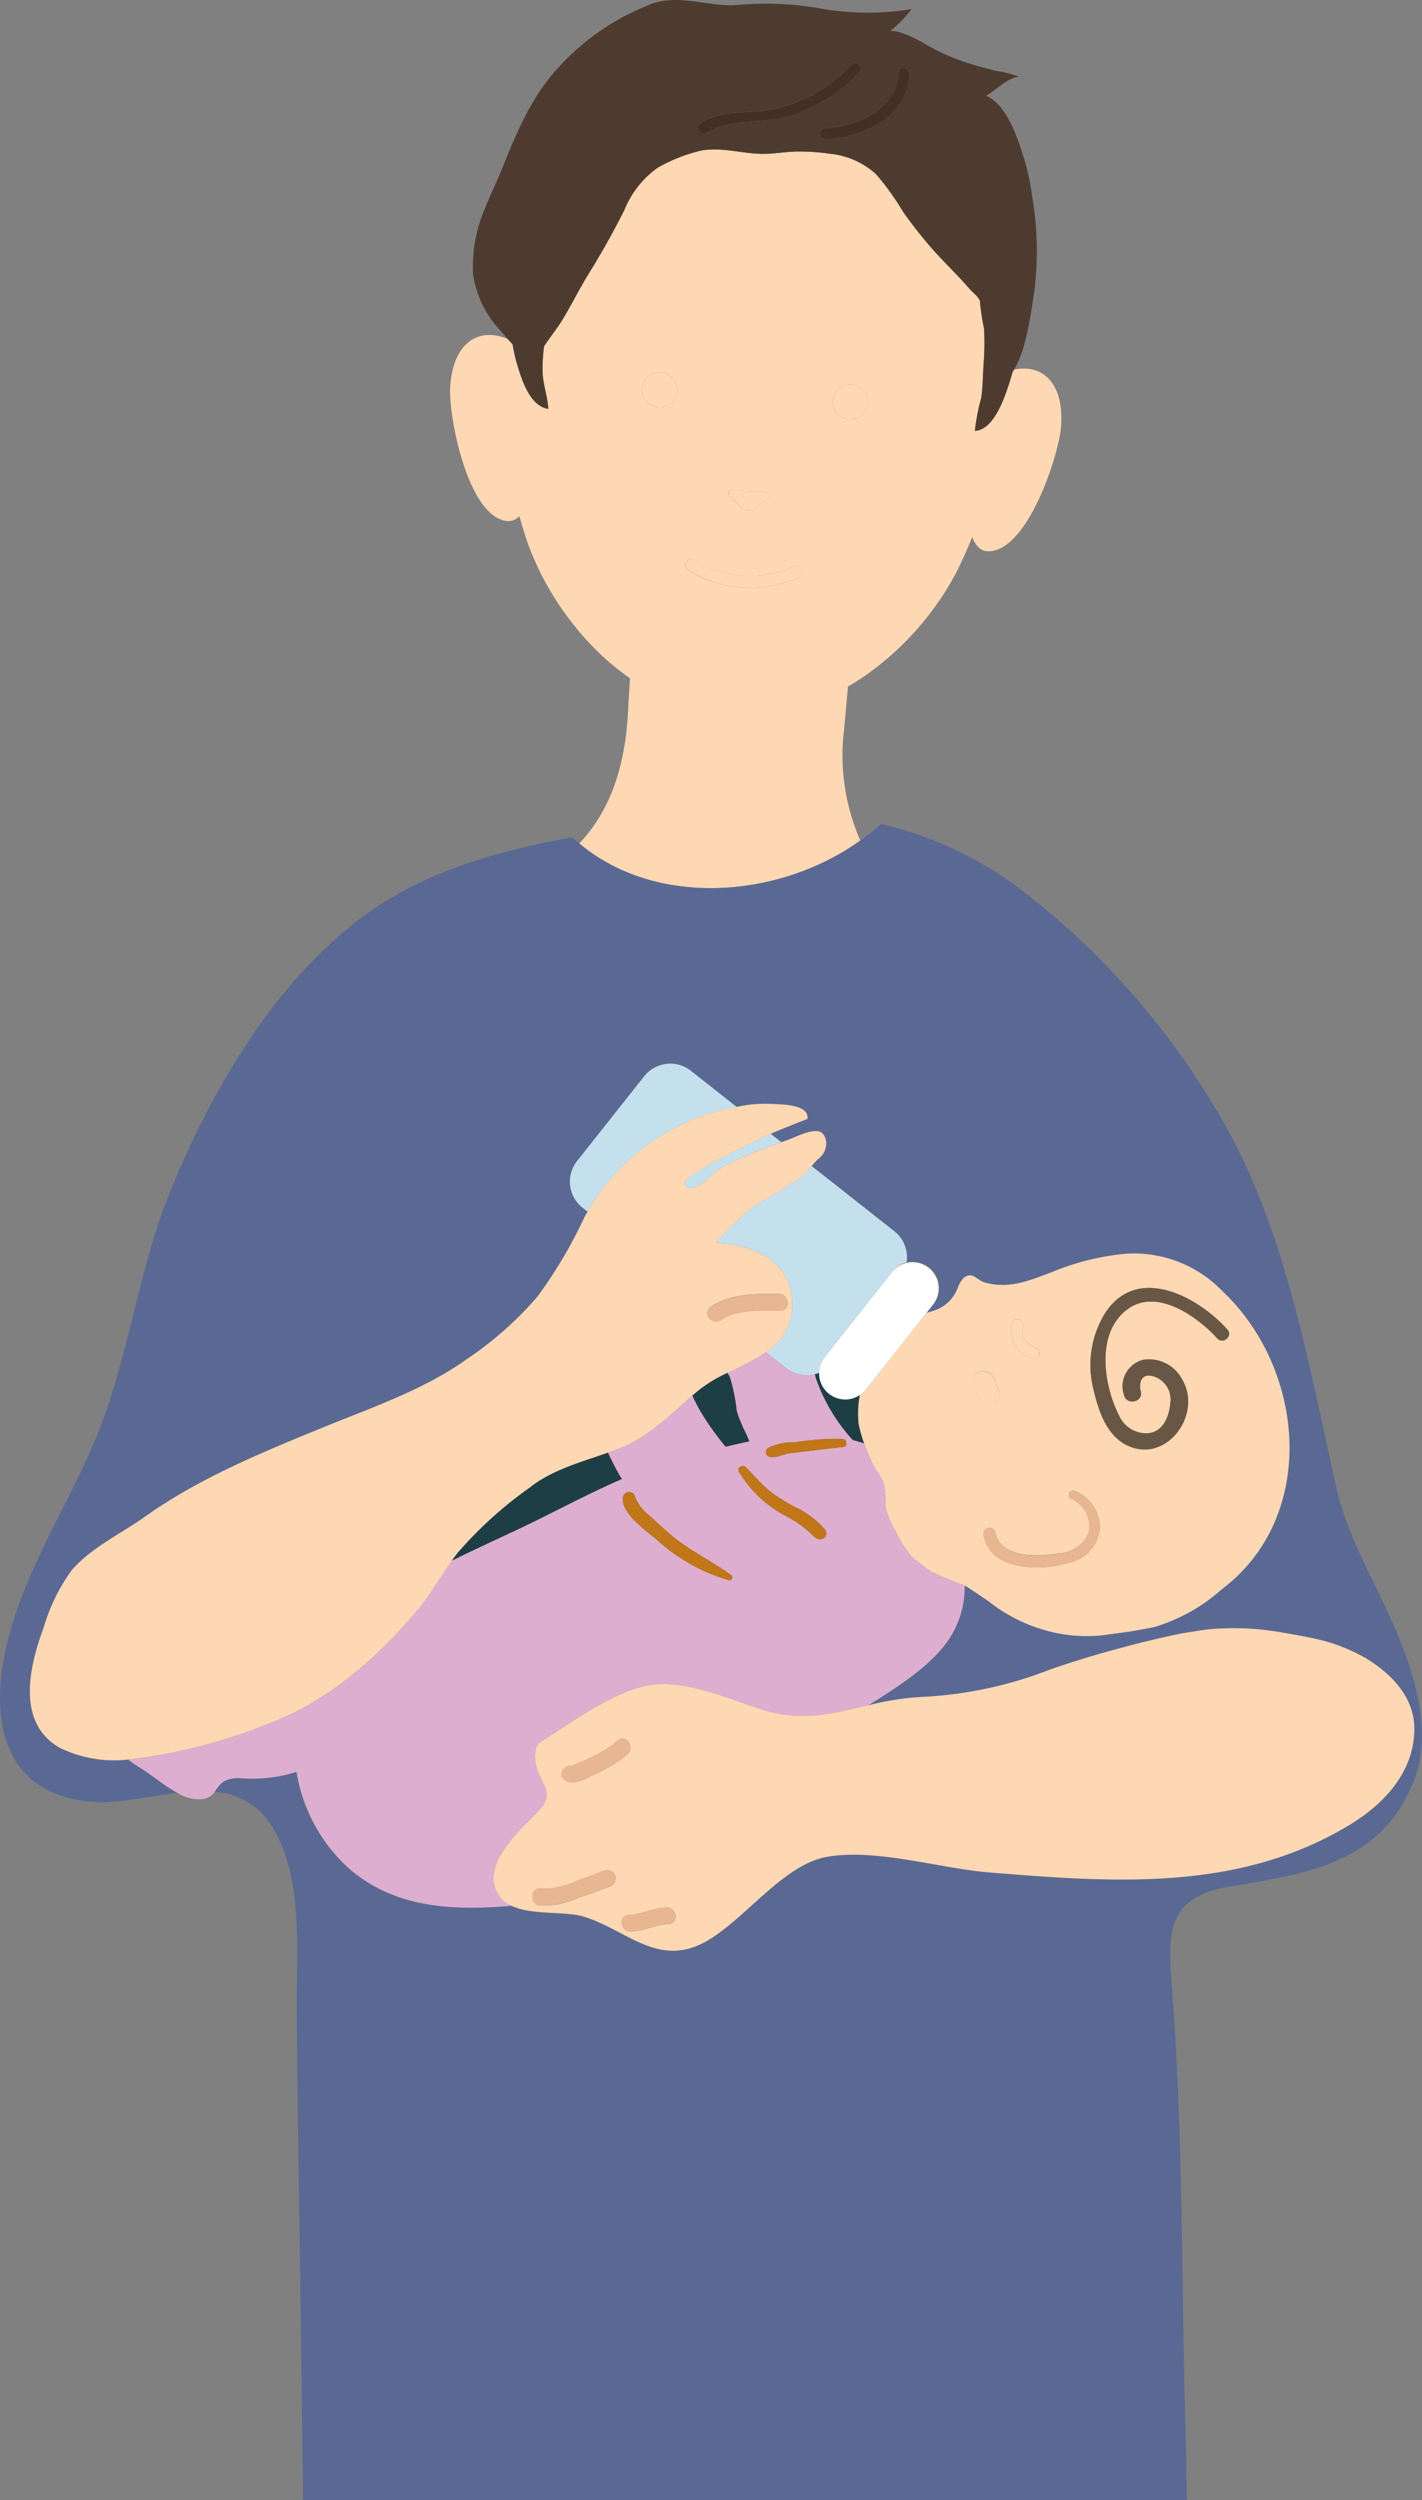
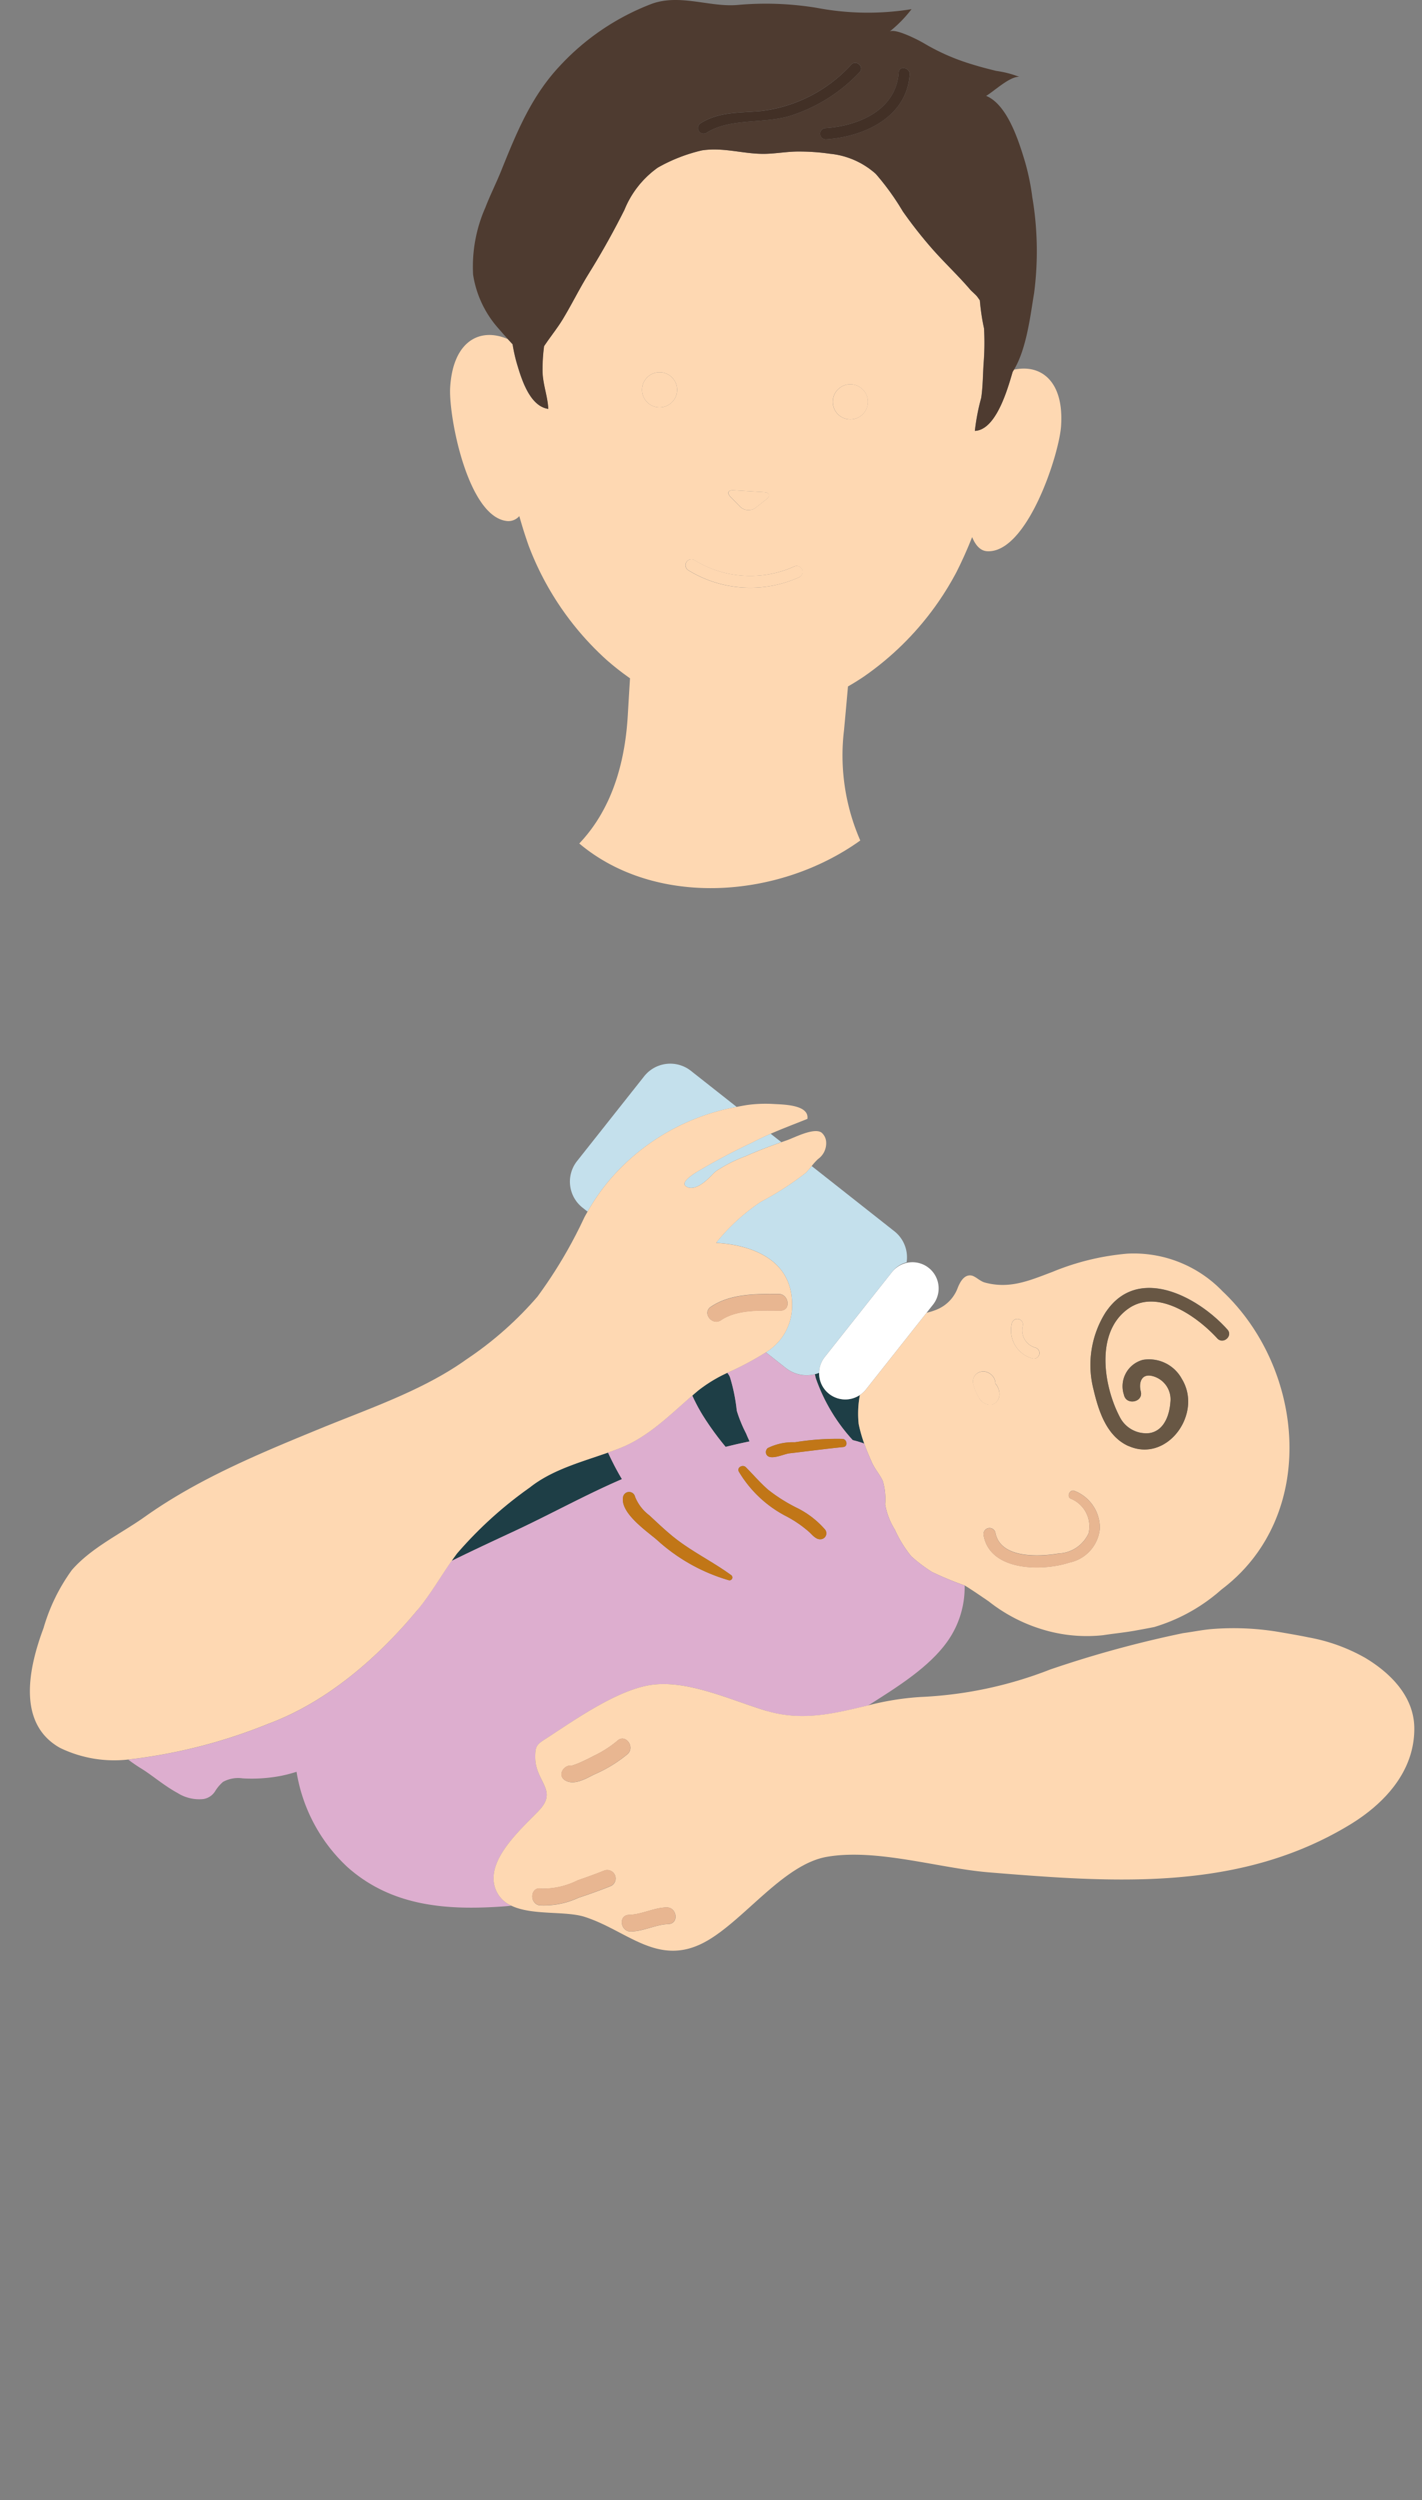
<svg xmlns="http://www.w3.org/2000/svg" width="105.361" height="185.193" viewBox="0 0 105.361 185.193">
  <rect x="0" y="0" width="105.361" height="185.193" fill="#808080" stroke="none" />
  <defs>
    <clipPath id="clip-path">
      <rect id="長方形_4773" data-name="長方形 4773" width="105.361" height="185.193" fill="none" />
    </clipPath>
  </defs>
  <g id="fig-num06" transform="translate(0 0.001)">
    <g id="グループ_4242" data-name="グループ 4242" transform="translate(0 -0.001)" clip-path="url(#clip-path)">
      <path id="パス_34079" data-name="パス 34079" d="M220.1,114.16a15.716,15.716,0,0,1-1.206-8.184c.028-.314.153-1.625.292-3.23.426-.245.839-.5,1.235-.772a21.809,21.809,0,0,0,6.8-7.692c.426-.843.813-1.711,1.165-2.6.259.629.623,1.026,1.129,1.049,2.95.133,5.318-7.152,5.461-9.276.224-3.318-1.487-4.61-3.5-4.173-.006.009-.01.019-.016.028-.024.039-.05.083-.078.13l-.008.027c-.373,1.271-1.221,4.279-2.791,4.345a15.617,15.617,0,0,1,.47-2.446c.128-.846.122-1.739.181-2.595a19.5,19.5,0,0,0,.028-2.55,15.719,15.719,0,0,1-.31-2.074c-.055-.082-.112-.163-.17-.242-.161-.216-.391-.375-.569-.582-.871-1.019-1.928-2.006-2.835-3.045a32.61,32.61,0,0,1-2.138-2.728,18.923,18.923,0,0,0-2-2.772,5.955,5.955,0,0,0-3.39-1.491,16.04,16.04,0,0,0-2.3-.165c-.831-.006-1.652.15-2.482.17-1.6.037-3.09-.507-4.709-.255a12.208,12.208,0,0,0-3.269,1.276,7.1,7.1,0,0,0-2.476,3.135c-.815,1.617-1.681,3.174-2.644,4.719l-.127.209c-.641,1.059-1.187,2.172-1.833,3.229-.379.619-.9,1.266-1.347,1.935a12.746,12.746,0,0,0-.114,1.887c.018.918.39,1.87.424,2.758-1.321-.186-1.936-2.067-2.272-3.18a12.074,12.074,0,0,1-.371-1.607q-.2-.209-.388-.418c0,.007,0,.014,0,.021-2.023-.862-4.029.154-4.231,3.608-.123,2.125,1.312,9.649,4.256,9.888a1.07,1.07,0,0,0,.868-.372q.314,1.133.706,2.232a21.787,21.787,0,0,0,5.751,8.414,19.877,19.877,0,0,0,1.745,1.37c-.089,1.419-.152,2.544-.17,2.831-.177,2.858-.918,6.6-3.59,9.406,5.607,4.718,14.706,4.155,20.814-.217m-2.02-32.679a1.3,1.3,0,1,1,1.107,1.469,1.3,1.3,0,0,1-1.107-1.469m-7.346,6.731,2.239.141c.427.027.5.266.166.532l-.783.619a.888.888,0,0,1-1.155-.073l-.7-.713c-.3-.305-.2-.533.232-.506m-3.514,5.324a.437.437,0,0,1,.6-.144,7.9,7.9,0,0,0,7.391.465.438.438,0,0,1,.36.8,8.781,8.781,0,0,1-8.208-.517.438.438,0,0,1-.144-.6M203.94,80.591a1.3,1.3,0,1,1,1.108,1.469,1.3,1.3,0,0,1-1.108-1.469" transform="translate(-156.357 -51.898)" fill="#fed8b2" />
      <path id="パス_34080" data-name="パス 34080" d="M291.769,580.052a13.016,13.016,0,0,0,.81,1.518,21.441,21.441,0,0,0,1.662,2.284c.282-.07.565-.139.848-.205q.461-.108.922-.2c-.089-.194-.176-.391-.26-.592a10.178,10.178,0,0,1-.67-1.625c-.006-.027-.014-.053-.019-.08a13.091,13.091,0,0,0-.5-2.453,1.221,1.221,0,0,0-.2-.329,10.739,10.739,0,0,0-2.142,1.3c-.151.125-.3.253-.448.382" transform="translate(-240.471 -476.678)" fill="#1e3e46" />
      <path id="パス_34081" data-name="パス 34081" d="M346.777,580.026a1.938,1.938,0,0,1-3.024-1.637,2.48,2.48,0,0,1-.307.1,2.394,2.394,0,0,0,.068.31,13.228,13.228,0,0,0,2.732,4.571c.126.033.252.065.378.1.161.048.317.1.474.157a10.257,10.257,0,0,1-.412-1.453,7.389,7.389,0,0,1,.091-2.151" transform="translate(-283.062 -476.697)" fill="#1e3e46" />
      <path id="パス_34082" data-name="パス 34082" d="M190.722,619.449c-.138.183-.272.368-.4.554,1.536-.757,3.087-1.478,4.576-2.17,2.737-1.272,5.323-2.714,8.047-3.888-.1-.176-.208-.354-.308-.534-.256-.463-.5-.94-.723-1.436-2,.706-4.145,1.27-5.806,2.591a29.7,29.7,0,0,0-5.383,4.883" transform="translate(-156.858 -504.378)" fill="#1e3e46" />
-       <path id="パス_34083" data-name="パス 34083" d="M98.964,396.062c-1.952-8.643-3.455-17.469-7.549-25.431a57.17,57.17,0,0,0-15.478-18.393,27.251,27.251,0,0,0-10.666-5.09,16.926,16.926,0,0,1-1.528,1.227c-6.108,4.373-15.207,4.936-20.814.217-.176-.148-.35-.3-.518-.458-5.34.967-10.72,2.437-15.189,5.633-6.744,4.824-11.588,13.072-14.7,20.834-2.319,5.783-2.989,12.034-5.317,17.786-2.239,5.535-5.8,10.572-6.912,16.526-1,5.367.407,10.191,6.569,10.671,1.84.143,4.095-.41,6.281-.664-.955-.515-1.888-1.312-2.6-1.755a12.087,12.087,0,0,1-1.043-.711,9.208,9.208,0,0,1-5.051-.862c-3.258-1.825-2.29-6.026-1.222-8.878a13.821,13.821,0,0,1,2.1-4.3c1.455-1.668,3.632-2.682,5.414-3.948,3.991-2.835,8.567-4.716,13.071-6.562,3.582-1.468,7.589-2.821,10.754-5.094a26.006,26.006,0,0,0,5.251-4.639,34.278,34.278,0,0,0,3.475-5.865c.078-.149.163-.294.246-.44l-.372-.293a2.456,2.456,0,0,1-.406-3.455l4.971-6.279a2.468,2.468,0,0,1,3.462-.405l3.394,2.676c.258-.052.518-.1.78-.14a9.994,9.994,0,0,1,2.01-.07c.717.035,2.591.058,2.445,1.1-.916.367-1.826.707-2.72,1.1l.794.626.41-.145c.547-.188,1.987-.956,2.557-.575a.993.993,0,0,1,.353.737,1.436,1.436,0,0,1-.609,1.233,4.723,4.723,0,0,0-.468.518l6.127,4.832a2.455,2.455,0,0,1,.907,2.3,1.936,1.936,0,0,1,2,3.076l-.518.654a4.381,4.381,0,0,0,.657-.2,2.781,2.781,0,0,0,1.644-1.635c.148-.374.444-1,.989-.929.31.037.649.424,1.018.524,1.851.5,3.305-.145,5.009-.785a18.731,18.731,0,0,1,5.541-1.353,9.117,9.117,0,0,1,7.058,2.779c6.154,5.8,7.105,16.7-.07,22.1a13.162,13.162,0,0,1-4.979,2.778c-.449.093-.939.179-1.391.262-.8.145-1.618.222-2.417.346a11.239,11.239,0,0,1-4.544-.449,12.007,12.007,0,0,1-3.923-2.064c-.56-.38-1.108-.762-1.678-1.116-.033-.02-.066-.039-.1-.057a6.92,6.92,0,0,1-.929,3.6c-1.265,2.2-3.98,3.859-6.068,5.192-.056.036-.113.069-.169.1a20.749,20.749,0,0,1,3.895-.628,29.877,29.877,0,0,0,9.609-2.035,44.2,44.2,0,0,1,5.148-1.573,43.815,43.815,0,0,1,4.692-1.119c.729-.1,1.478-.255,2.2-.309a20.3,20.3,0,0,1,4.785.2c.777.133,1.547.26,2.3.418a13.248,13.248,0,0,1,4.237,1.531c1.864,1.122,3.588,2.845,3.619,5.16.043,3.2-2.184,5.615-4.794,7.2-8.216,4.975-17.508,4.268-26.707,3.52-3.713-.3-8.338-1.791-12.026-1.152-3.2.554-6.089,4.644-8.912,6.243-3.554,2.013-5.841-.785-9.045-1.8-1.422-.451-3.9-.086-5.428-.828-.156.019-.312.037-.474.049-4.243.314-8.336.033-11.635-2.879a12.3,12.3,0,0,1-3.8-7.085,11.009,11.009,0,0,1-1.2.311,11.56,11.56,0,0,1-2.79.177,2.322,2.322,0,0,0-1.44.251,2.965,2.965,0,0,0-.629.749,5.2,5.2,0,0,1,3.594,1.7c3.1,3.526,2.445,10.042,2.48,14.335.056,7.054.175,14.1.281,21.157.015,1.024.115,9.608.191,15.272H87.94c-.033-2.06-.073-4.176-.079-4.39-.338-11.212-.156-22.392-1.025-33.589-.314-4.049-.386-6.675,4.2-7.462,5.688-.976,11.165-1.631,13.671-7.713,1.5-3.638.13-8-1.34-11.42-1.585-3.688-3.5-6.646-4.407-10.67" transform="translate(0 -286.113)" fill="#5a6994" />
      <path id="パス_34084" data-name="パス 34084" d="M352.111,164.481A1.3,1.3,0,1,0,351,163.011a1.3,1.3,0,0,0,1.107,1.469" transform="translate(-289.28 -133.428)" fill="#fed8b2" />
      <path id="パス_34085" data-name="パス 34085" d="M271.684,159.417a1.3,1.3,0,1,0-1.108-1.469,1.3,1.3,0,0,0,1.108,1.469" transform="translate(-222.993 -129.254)" fill="#fed8b2" />
      <path id="パス_34086" data-name="パス 34086" d="M307.861,207.752a.888.888,0,0,0,1.155.073l.783-.619c.336-.266.261-.505-.166-.532l-2.239-.141c-.428-.027-.532.2-.232.506Z" transform="translate(-253.016 -170.219)" fill="#fed8b2" />
      <path id="パス_34087" data-name="パス 34087" d="M289.139,236.445a8.782,8.782,0,0,0,8.208.517.438.438,0,0,0-.36-.8,7.9,7.9,0,0,1-7.391-.465.438.438,0,0,0-.458.747" transform="translate(-238.131 -194.205)" fill="#fed8b2" />
      <path id="パス_34088" data-name="パス 34088" d="M202.121,25.5a12.067,12.067,0,0,0,.371,1.607c.336,1.113.951,2.993,2.272,3.18-.033-.888-.406-1.84-.424-2.758a12.717,12.717,0,0,1,.114-1.887c.445-.669.967-1.316,1.347-1.935.646-1.056,1.192-2.17,1.833-3.228l.127-.209c.962-1.546,1.829-3.1,2.644-4.72a7.1,7.1,0,0,1,2.476-3.135,12.207,12.207,0,0,1,3.269-1.276c1.619-.252,3.11.292,4.708.255.83-.02,1.651-.175,2.482-.17a16.04,16.04,0,0,1,2.3.165,5.957,5.957,0,0,1,3.39,1.491,18.906,18.906,0,0,1,2,2.772,32.637,32.637,0,0,0,2.138,2.728c.907,1.039,1.964,2.026,2.835,3.045.177.207.408.367.569.583.059.079.115.16.17.242a15.728,15.728,0,0,0,.31,2.075,19.5,19.5,0,0,1-.028,2.55c-.059.856-.054,1.749-.181,2.595a15.613,15.613,0,0,0-.47,2.446c1.569-.066,2.417-3.074,2.791-4.345,0-.009.005-.018.008-.027l.078-.13c.005-.009.01-.019.016-.028.95-1.57,1.234-4.155,1.491-5.669a23.974,23.974,0,0,0-.132-7.111,17.543,17.543,0,0,0-.555-2.674c-.46-1.521-1.3-4.187-2.864-4.831.618-.368,1.743-1.445,2.45-1.412a7.7,7.7,0,0,0-1.7-.438c-.862-.207-1.7-.437-2.538-.728a15.876,15.876,0,0,1-2.844-1.331c-.365-.215-2.2-1.175-2.555-.827a9.611,9.611,0,0,0,1.66-1.688A20.141,20.141,0,0,1,224.7.588a23.211,23.211,0,0,0-5.909-.222C216.722.549,214.5-.486,212.4.293a18.023,18.023,0,0,0-6.776,4.583c-2.127,2.262-3.214,4.95-4.354,7.78-.368.914-.816,1.794-1.169,2.715a10.836,10.836,0,0,0-.91,4.967,7.758,7.758,0,0,0,1.935,4.053c.2.233.4.461.607.688q.192.21.388.418m28.608-20.13c.038-.534.853-.364.815.163l-.005.078a.238.238,0,0,1-.009.032c-.292,3.1-3.46,4.5-6.2,4.681a.416.416,0,0,1-.05-.83c2.431-.158,5.252-1.312,5.45-4.124m-3.521-.579c.362-.394.984.157.622.552a12.025,12.025,0,0,1-4.861,3.143c-2.039.75-4.648.188-6.469,1.344a.416.416,0,0,1-.452-.7c1.348-.855,2.871-.768,4.412-.9a10.765,10.765,0,0,0,6.75-3.441" transform="translate(-164.138 0.001)" fill="#4e3b30" />
      <path id="パス_34089" data-name="パス 34089" d="M345.98,33.13a.416.416,0,0,0,.05.83c2.742-.178,5.91-1.577,6.2-4.681a.256.256,0,0,0,.009-.032l.005-.078c.037-.527-.778-.7-.815-.163-.2,2.813-3.02,3.966-5.45,4.124" transform="translate(-284.839 -23.637)" fill="#423026" />
      <path id="パス_34090" data-name="パス 34090" d="M298.774,30.044c-1.541.133-3.064.046-4.412.9a.416.416,0,0,0,.452.7c1.822-1.156,4.431-.594,6.469-1.344a12.025,12.025,0,0,0,4.862-3.143c.362-.395-.26-.946-.622-.552a10.765,10.765,0,0,1-6.75,3.441" transform="translate(-242.453 -21.813)" fill="#423026" />
      <path id="パス_34091" data-name="パス 34091" d="M361.7,538.548a7.383,7.383,0,0,0-.091,2.151,10.247,10.247,0,0,0,.412,1.452c.171.478.37.947.577,1.41.226.5.573.871.8,1.358a4.784,4.784,0,0,1,.173,1.734,5.3,5.3,0,0,0,.721,1.874,8.9,8.9,0,0,0,1.215,1.97,11.153,11.153,0,0,0,1.536,1.162,24.331,24.331,0,0,0,2.416,1c.033.019.067.037.1.057.569.354,1.118.736,1.678,1.116a12.005,12.005,0,0,0,3.923,2.064,11.239,11.239,0,0,0,4.544.449c.8-.124,1.622-.2,2.417-.346.453-.083.943-.169,1.391-.262a13.159,13.159,0,0,0,4.979-2.777c7.175-5.405,6.224-16.3.07-22.1a9.118,9.118,0,0,0-7.058-2.779,18.727,18.727,0,0,0-5.541,1.353c-1.7.64-3.159,1.287-5.01.785-.369-.1-.708-.487-1.018-.524-.545-.066-.841.555-.989.929a2.78,2.78,0,0,1-1.644,1.635,4.375,4.375,0,0,1-.657.2l-4.5,5.688a1.93,1.93,0,0,1-.437.4m18.227-6.159c2.377-3.512,6.827-1.128,9,1.311.429.48-.32,1.126-.754.652-1.462-1.6-4.426-3.73-6.592-2.2-2.468,1.746-1.829,5.73-.642,8a2.19,2.19,0,0,0,2.19,1.219c1.1-.16,1.5-1.33,1.57-2.284a1.782,1.782,0,0,0-1.309-1.939c-.836-.225-1.052.484-.883,1.14.2.793-1.078,1.055-1.248.249a2.021,2.021,0,0,1,1.411-2.595,2.767,2.767,0,0,1,2.886,1.427c1.555,2.554-1.085,6.233-3.963,4.952-1.609-.716-2.209-2.567-2.582-4.149a7.3,7.3,0,0,1,.911-5.791m-6.963.832a.416.416,0,0,1,.807.2,1.324,1.324,0,0,0,.923,1.625.416.416,0,0,1-.1.819.431.431,0,0,1-.1-.012,2.156,2.156,0,0,1-1.532-2.631m3.472,17.073a2.551,2.551,0,0,0,2.209-1.5,2.216,2.216,0,0,0-1.329-2.559c-.327-.162-.052-.719.282-.577a2.935,2.935,0,0,1,1.881,2.8,2.846,2.846,0,0,1-2.279,2.516c-2,.656-5.895.639-6.34-2.054a.45.45,0,0,1,.881-.176c.348,1.943,3.247,1.8,4.7,1.547m-5.806-13.452a.708.708,0,0,1,.195-.027.374.374,0,0,1,.181.017.955.955,0,0,1,.531.329.82.82,0,0,1,.2.55,1.21,1.21,0,0,1,.3.767.8.8,0,0,1-.6.807.979.979,0,0,1-.894-.488,3.438,3.438,0,0,1-.425-.988.737.737,0,0,1,.51-.967" transform="translate(-297.987 -435.219)" fill="#fed8b2" />
      <path id="パス_34092" data-name="パス 34092" d="M61.078,601.542a2.324,2.324,0,0,1,1.44-.251,11.548,11.548,0,0,0,2.79-.177,11.008,11.008,0,0,0,1.2-.31,12.3,12.3,0,0,0,3.8,7.085c3.3,2.912,7.392,3.193,11.635,2.879.161-.012.318-.03.474-.049a2.194,2.194,0,0,1-1.21-1.367c-.651-2.1,2.071-4.4,3.29-5.706,1.374-1.467-.271-2.115-.3-3.856-.016-1.008.155-1.019,1.051-1.607,2.035-1.336,4.971-3.362,7.376-3.787,2.771-.489,6.145,1.146,8.75,1.913,2.682.789,5.035.158,7.468-.411.056-.035.113-.068.169-.1,2.088-1.333,4.8-2.99,6.068-5.192a6.921,6.921,0,0,0,.929-3.6A24.349,24.349,0,0,1,113.59,586a11.167,11.167,0,0,1-1.536-1.162,8.9,8.9,0,0,1-1.215-1.97,5.293,5.293,0,0,1-.721-1.874,4.779,4.779,0,0,0-.173-1.734c-.225-.487-.573-.853-.8-1.358-.207-.463-.406-.932-.577-1.41-.157-.055-.314-.109-.474-.157-.126-.038-.252-.07-.378-.1a13.22,13.22,0,0,1-2.732-4.571,2.424,2.424,0,0,1-.068-.31,2.463,2.463,0,0,1-2.148-.448l-1.488-1.174a22.624,22.624,0,0,1-2.859,1.518,1.219,1.219,0,0,1,.2.329,13.087,13.087,0,0,1,.5,2.453c.005.027.013.053.019.08a10.154,10.154,0,0,0,.67,1.625c.084.2.171.4.26.592q-.462.1-.923.2c-.283.066-.565.135-.848.205a21.472,21.472,0,0,1-1.662-2.284,12.984,12.984,0,0,1-.81-1.518c-1.661,1.438-3.244,3.05-5.317,3.877-.3.122-.614.235-.928.346q.34.742.723,1.436c.1.18.2.357.307.534-2.724,1.174-5.309,2.615-8.046,3.888-1.489.693-3.039,1.414-4.576,2.171-.846,1.206-1.565,2.472-2.522,3.628-2.924,3.53-6.7,6.828-11.055,8.438A39.453,39.453,0,0,1,54.035,599.9a12.144,12.144,0,0,0,1.043.711c.713.442,1.646,1.24,2.6,1.755a3,3,0,0,0,1.927.457,1.269,1.269,0,0,0,.842-.536,2.964,2.964,0,0,1,.629-.749m45.939-24.791c-1.335.132-2.659.313-3.991.466-.413.047-1.443.565-1.7.084a.393.393,0,0,1,.1-.476,4.2,4.2,0,0,1,2.009-.429,19.222,19.222,0,0,1,3.546-.25c.329.036.4.568.041.6M99.8,578.245c.548.55,1.052,1.14,1.636,1.655a12.144,12.144,0,0,0,2.177,1.37,6.655,6.655,0,0,1,2.05,1.587.442.442,0,0,1-.357.722c-.322.015-.594-.332-.806-.527a8.569,8.569,0,0,0-1.694-1.168,8.762,8.762,0,0,1-3.521-3.3c-.188-.321.279-.576.514-.339m-8.213,2.181A3.206,3.206,0,0,0,92.64,581.8c.6.557,1.19,1.122,1.83,1.635,1.328,1.063,2.872,1.8,4.239,2.8a.212.212,0,0,1-.183.376,13.458,13.458,0,0,1-5.314-2.984c-.753-.648-2.7-1.972-2.517-3.143a.454.454,0,0,1,.894-.061" transform="translate(-44.535 -469.562)" fill="#ddaecf" />
      <path id="パス_34093" data-name="パス 34093" d="M328.459,606.062a19.233,19.233,0,0,0-3.546.25,4.206,4.206,0,0,0-2.009.429.392.392,0,0,0-.1.475c.26.481,1.29-.037,1.7-.084,1.332-.152,2.656-.334,3.991-.466.36-.036.287-.568-.041-.6" transform="translate(-266.018 -499.477)" fill="#c17617" />
      <path id="パス_34094" data-name="パス 34094" d="M311.21,618.058a8.762,8.762,0,0,0,3.52,3.3,8.585,8.585,0,0,1,1.694,1.168c.212.2.485.543.806.527a.442.442,0,0,0,.357-.722,6.657,6.657,0,0,0-2.05-1.587,12.136,12.136,0,0,1-2.177-1.37c-.584-.514-1.088-1.1-1.636-1.655-.236-.237-.7.018-.514.339" transform="translate(-256.458 -509.035)" fill="#c17617" />
      <path id="パス_34095" data-name="パス 34095" d="M262.485,628.968c-.186,1.17,1.764,2.495,2.517,3.143a13.464,13.464,0,0,0,5.315,2.984.212.212,0,0,0,.183-.376c-1.367-1-2.911-1.74-4.239-2.8-.64-.513-1.23-1.078-1.83-1.635a3.2,3.2,0,0,1-1.052-1.374.454.454,0,0,0-.894.061" transform="translate(-216.325 -518.043)" fill="#c17617" />
      <path id="パス_34096" data-name="パス 34096" d="M414.449,631.3c.445,2.693,4.34,2.71,6.34,2.053a2.846,2.846,0,0,0,2.279-2.516,2.935,2.935,0,0,0-1.881-2.8c-.334-.142-.609.415-.281.577a2.216,2.216,0,0,1,1.329,2.559,2.551,2.551,0,0,1-2.208,1.5c-1.449.258-4.348.4-4.7-1.547a.45.45,0,0,0-.881.176" transform="translate(-341.575 -517.597)" fill="#e8b691" />
      <path id="パス_34097" data-name="パス 34097" d="M462.4,554.3c2.878,1.281,5.518-2.4,3.963-4.952a2.767,2.767,0,0,0-2.886-1.427,2.021,2.021,0,0,0-1.411,2.595c.17.806,1.452.544,1.248-.249-.168-.656.047-1.365.883-1.14a1.782,1.782,0,0,1,1.309,1.939c-.067.954-.474,2.124-1.57,2.284a2.19,2.19,0,0,1-2.191-1.219c-1.187-2.273-1.826-6.258.642-8,2.166-1.535,5.13.6,6.592,2.2.435.474,1.183-.173.754-.652-2.178-2.439-6.628-4.823-9-1.311a7.3,7.3,0,0,0-.911,5.791c.373,1.582.973,3.433,2.582,4.149" transform="translate(-378.789 -447.19)" fill="#685744" />
      <path id="パス_34098" data-name="パス 34098" d="M410.521,579.813a.979.979,0,0,0,.894.487.8.8,0,0,0,.6-.807,1.211,1.211,0,0,0-.305-.767.819.819,0,0,0-.2-.55.955.955,0,0,0-.532-.329.375.375,0,0,0-.18-.017.72.72,0,0,0-.2.027.737.737,0,0,0-.51.967,3.44,3.44,0,0,0,.425.988" transform="translate(-337.961 -476.234)" fill="#fed8b2" />
      <path id="パス_34099" data-name="パス 34099" d="M228.281,692.13c-2.6-.767-5.979-2.4-8.75-1.913-2.405.424-5.341,2.451-7.376,3.787-.9.589-1.067.6-1.051,1.608.033,1.741,1.677,2.39.3,3.856-1.219,1.3-3.941,3.606-3.29,5.706a2.194,2.194,0,0,0,1.21,1.367c1.531.742,4.006.377,5.428.828,3.2,1.017,5.491,3.815,9.045,1.8,2.823-1.6,5.717-5.689,8.912-6.243,3.688-.639,8.313.85,12.026,1.152,9.2.748,18.491,1.455,26.706-3.52,2.611-1.582,4.837-4,4.794-7.2-.031-2.314-1.755-4.038-3.619-5.16a13.244,13.244,0,0,0-4.237-1.531c-.757-.158-1.527-.285-2.3-.418a20.29,20.29,0,0,0-4.785-.2c-.722.054-1.471.212-2.2.31a81.694,81.694,0,0,0-9.84,2.692,29.877,29.877,0,0,1-9.609,2.035,20.728,20.728,0,0,0-3.895.628c-2.433.569-4.787,1.2-7.468.411M213.933,696.2c-.119-.044-.152-.015,0-.066.163-.056.325-.118.483-.188q.523-.232,1.028-.5a8.163,8.163,0,0,0,1.745-1.117c.587-.549,1.341.444.76.988a10.248,10.248,0,0,1-2.491,1.518c-.6.3-1.484.831-2.143.424-.642-.4-.015-1.29.623-1.057m2.758,8.894c-.785.313-1.58.6-2.385.864a6.09,6.09,0,0,1-2.918.562c-.774-.185-.62-1.422.162-1.236a5.756,5.756,0,0,0,2.69-.615c.665-.229,1.328-.469,1.981-.729a.624.624,0,0,1,.47,1.155m4.276,2.811c-.949.036-1.809.526-2.771.554-.8.023-.962-1.214-.156-1.237.96-.027,1.818-.518,2.77-.554.8-.03.962,1.206.157,1.237" transform="translate(-171.445 -565.385)" fill="#fed8b2" />
      <path id="パス_34100" data-name="パス 34100" d="M252.526,451.327l-3.394-2.676a2.468,2.468,0,0,0-3.462.405l-4.971,6.278a2.456,2.456,0,0,0,.406,3.455l.372.293a15.425,15.425,0,0,1,1.581-2.287,16.206,16.206,0,0,1,9.469-5.469" transform="translate(-197.941 -369.332)" fill="#c4e0ec" />
      <path id="パス_34101" data-name="パス 34101" d="M289.283,480.516c-.261.174-1.212.769-.667,1.054.648.338,1.516-.5,1.891-.9a2.6,2.6,0,0,1,.312-.283,10.547,10.547,0,0,1,2.166-1.09c.865-.384,1.751-.72,2.644-1.035l-.795-.626c-.456.2-.908.41-1.355.646a46.787,46.787,0,0,0-4.2,2.234" transform="translate(-237.735 -393.658)" fill="#c4e0ec" />
      <path id="パス_34102" data-name="パス 34102" d="M305.105,493.9a14.741,14.741,0,0,0-3.325,3.044c2.789.17,5.675,1.321,5.63,4.649a4.019,4.019,0,0,1-1.94,3.461l1.489,1.174a2.49,2.49,0,0,0,2.454.348,1.925,1.925,0,0,1,.415-1.169l5.022-6.343a1.932,1.932,0,0,1,1.044-.674,2.454,2.454,0,0,0-.907-2.3l-6.127-4.831a5.883,5.883,0,0,1-.442.505,22.264,22.264,0,0,1-3.312,2.136" transform="translate(-248.721 -404.888)" fill="#c4e0ec" />
      <path id="パス_34103" data-name="パス 34103" d="M350.626,532.223l-5.022,6.343a1.939,1.939,0,0,0,2.609,2.806,1.946,1.946,0,0,0,.437-.4l4.5-5.688.518-.655a1.94,1.94,0,0,0-3.046-2.4" transform="translate(-284.498 -438.042)" fill="#fff" />
      <path id="パス_34104" data-name="パス 34104" d="M41.319,502.541c.957-1.156,1.676-2.421,2.522-3.628.131-.186.264-.371.4-.554a29.688,29.688,0,0,1,5.383-4.883c1.661-1.321,3.808-1.885,5.806-2.591.314-.111.624-.225.928-.346,2.073-.827,3.655-2.44,5.317-3.877.149-.129.3-.257.448-.382a10.735,10.735,0,0,1,2.142-1.3,22.6,22.6,0,0,0,2.859-1.518A4.02,4.02,0,0,0,69.068,480c.046-3.328-2.841-4.479-5.63-4.649a14.743,14.743,0,0,1,3.325-3.045,22.265,22.265,0,0,0,3.312-2.136,5.871,5.871,0,0,0,.442-.505,4.719,4.719,0,0,1,.468-.518,1.437,1.437,0,0,0,.609-1.233.993.993,0,0,0-.353-.737c-.571-.381-2.011.387-2.557.575l-.41.145c-.892.315-1.778.65-2.644,1.034a10.547,10.547,0,0,0-2.166,1.089,2.6,2.6,0,0,0-.313.283c-.374.4-1.243,1.238-1.891.9-.545-.285.406-.88.667-1.054a46.781,46.781,0,0,1,4.2-2.234c.446-.236.9-.447,1.355-.646.894-.39,1.8-.73,2.72-1.1.146-1.037-1.728-1.06-2.445-1.1a9.994,9.994,0,0,0-2.01.07q-.393.062-.78.14a16.207,16.207,0,0,0-9.469,5.469,15.412,15.412,0,0,0-1.581,2.287c-.083.146-.168.291-.246.44a34.276,34.276,0,0,1-3.475,5.865,26,26,0,0,1-5.251,4.639c-3.165,2.273-7.172,3.626-10.754,5.094-4.5,1.846-9.08,3.727-13.071,6.562-1.782,1.266-3.959,2.28-5.414,3.948a13.818,13.818,0,0,0-2.1,4.3c-1.068,2.852-2.036,7.053,1.222,8.878a9.208,9.208,0,0,0,5.051.862,39.465,39.465,0,0,0,10.384-2.652c4.351-1.611,8.131-4.908,11.055-8.438m21.726-22.449c1.449-.98,3.329-.955,5.011-.955.792,0,.961,1.237.156,1.237-1.406,0-3.191-.117-4.408.707-.663.448-1.426-.538-.76-.989" transform="translate(-10.379 -383.289)" fill="#fed8b2" />
      <path id="パス_34105" data-name="パス 34105" d="M427.682,558.553a.416.416,0,0,0,.2-.807,1.324,1.324,0,0,1-.923-1.625.416.416,0,0,0-.807-.2,2.156,2.156,0,0,0,1.532,2.631" transform="translate(-351.171 -457.92)" fill="#fed8b2" />
      <path id="パス_34106" data-name="パス 34106" d="M236.855,735.538c.659.407,1.539-.129,2.143-.424a10.234,10.234,0,0,0,2.491-1.518c.582-.544-.172-1.538-.76-.988a8.164,8.164,0,0,1-1.745,1.117q-.5.27-1.028.5c-.158.07-.319.131-.483.188-.148.051-.115.023,0,.066-.638-.233-1.265.661-.623,1.058" transform="translate(-194.99 -603.669)" fill="#e8b691" />
      <path id="パス_34107" data-name="パス 34107" d="M229.636,787.8c-.653.26-1.315.5-1.981.729a5.752,5.752,0,0,1-2.689.615c-.782-.186-.936,1.052-.162,1.236a6.091,6.091,0,0,0,2.918-.562c.8-.259,1.6-.551,2.385-.864a.624.624,0,0,0-.47-1.155" transform="translate(-184.86 -649.254)" fill="#e8b691" />
      <path id="パス_34108" data-name="パス 34108" d="M265.315,803.553c-.953.036-1.81.526-2.771.554-.805.023-.639,1.26.157,1.237.961-.028,1.821-.518,2.771-.554.805-.03.639-1.267-.157-1.237" transform="translate(-215.949 -662.273)" fill="#e8b691" />
      <path id="パス_34109" data-name="パス 34109" d="M299.1,547.1c1.216-.824,3-.706,4.408-.707.8,0,.635-1.237-.156-1.237-1.683,0-3.562-.025-5.011.955-.666.451.1,1.437.76.989" transform="translate(-245.673 -449.303)" fill="#e8b691" />
    </g>
  </g>
</svg>